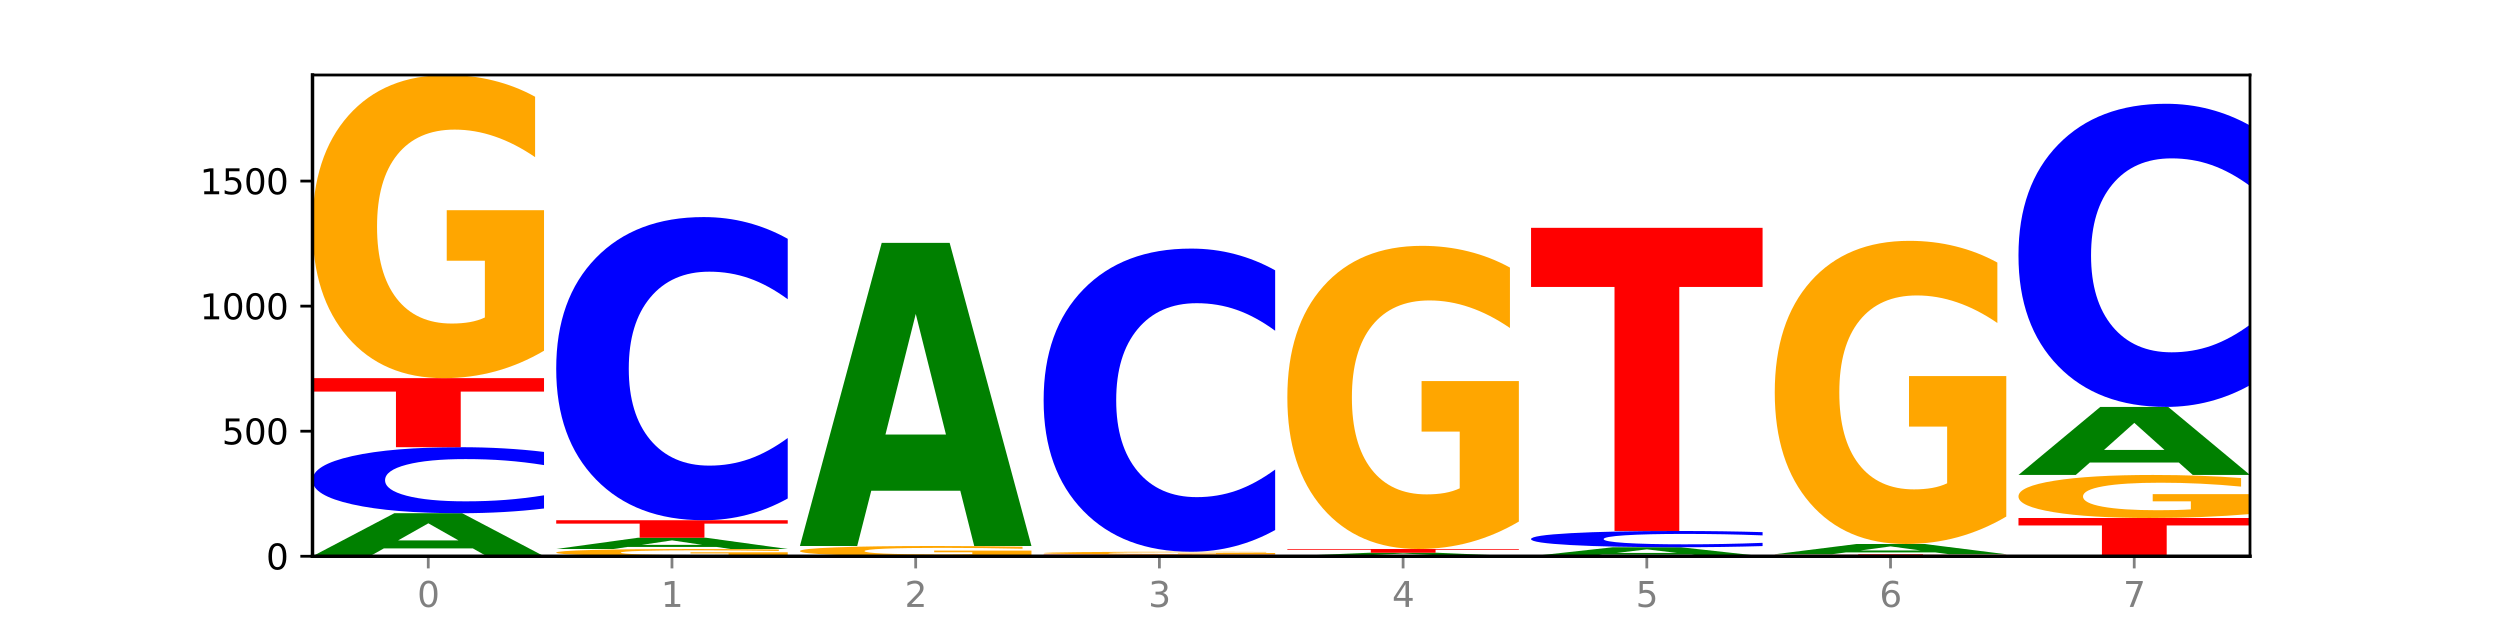
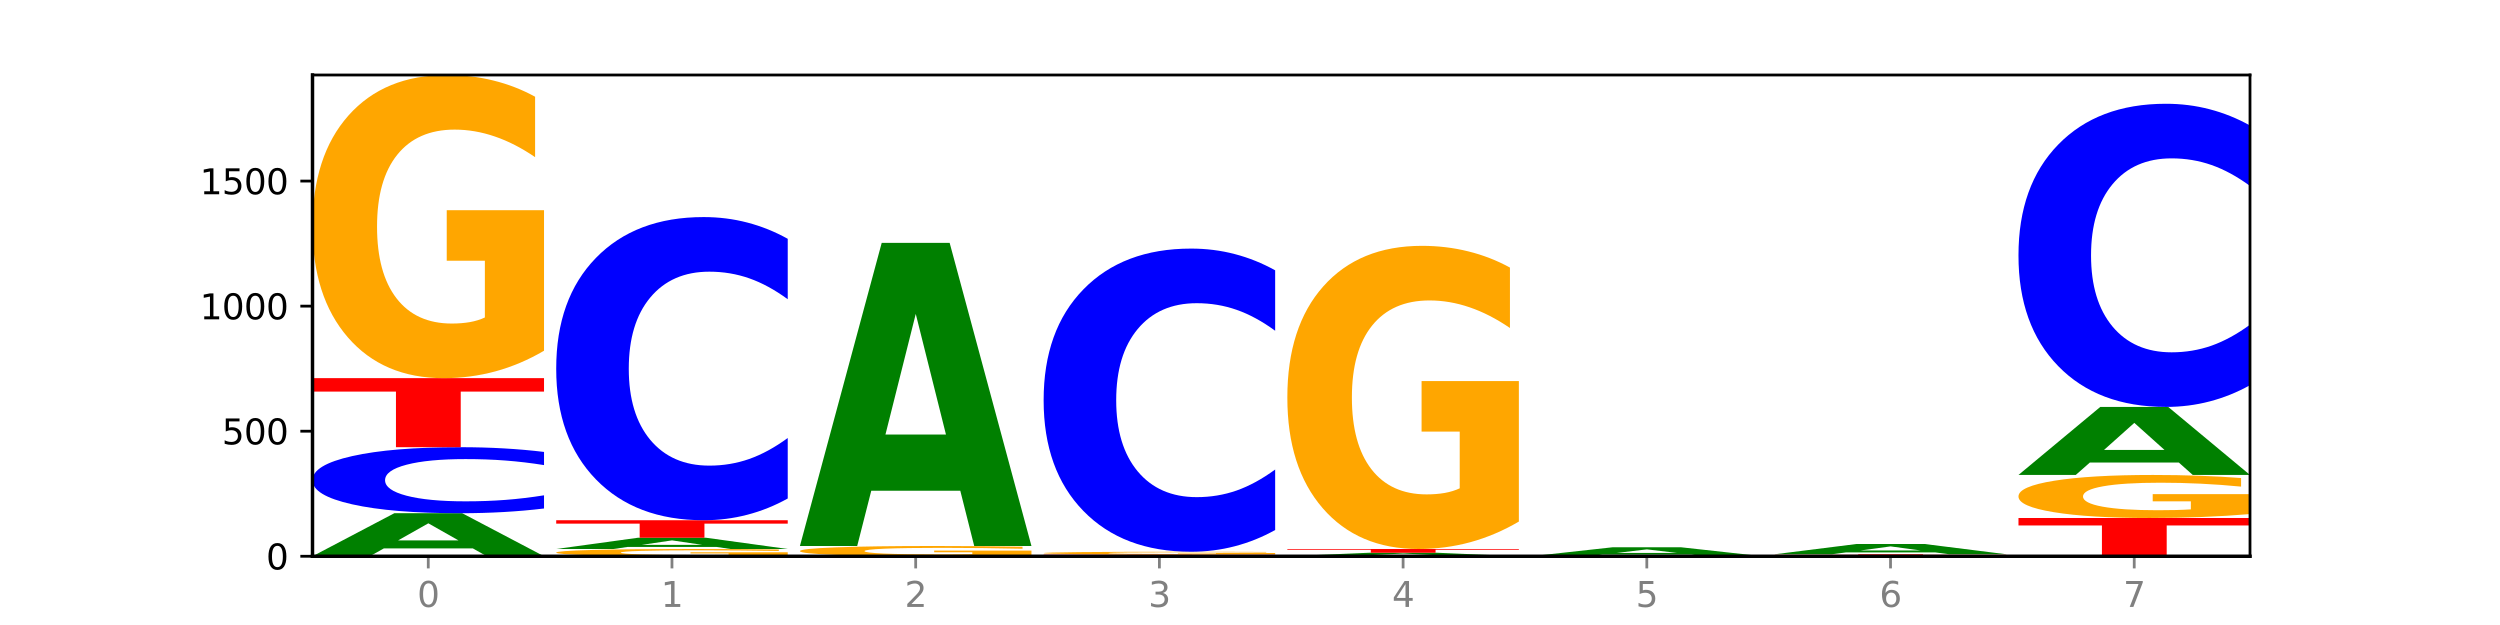
<svg xmlns="http://www.w3.org/2000/svg" xmlns:xlink="http://www.w3.org/1999/xlink" width="720pt" height="180pt" viewBox="0 0 720 180" version="1.1">
  <defs>
    <style type="text/css">*{stroke-linejoin: round; stroke-linecap: butt}</style>
  </defs>
  <g id="figure_1">
    <g id="patch_1">
      <path d="M 0 180  L 720 180  L 720 0  L 0 0  z " style="fill: #ffffff" />
    </g>
    <g id="axes_1">
      <g id="patch_2">
        <path d="M 90 160.2  L 648 160.2  L 648 21.6  L 90 21.6  z " style="fill: #ffffff" />
      </g>
      <g id="line2d_1">
        <path d="M 90 160.2  L 648 160.2  " clip-path="url(#p8c73086b3e)" style="fill: none; stroke: #000000; stroke-width: 0.5; stroke-linecap: square" />
      </g>
      <g id="patch_3">
        <path d="M 136.189 157.943  L 110.545 157.943  L 106.496 160.2  L 90 160.2  L 113.558 147.81  L 133.121 147.81  L 156.679 160.2  L 140.197 160.2  L 136.189 157.943  z M 114.635 155.643  L 132.058 155.643  L 123.36 150.715  L 114.635 155.643  z " clip-path="url(#p8c73086b3e)" style="fill: #008000" />
      </g>
      <g id="patch_4">
        <path d="M 156.679 146.446  Q 151.102 147.122 145.07 147.464  Q 139.039 147.81 132.47 147.81  Q 112.882 147.81 101.441 145.248  Q 90 142.687 90 138.307  Q 90 133.911 101.441 131.353  Q 112.882 128.792 132.47 128.792  Q 139.039 128.792 145.07 129.137  Q 151.102 129.479 156.679 130.155  L 156.679 133.946  Q 151.051 133.05 145.591 132.634  Q 140.131 132.217 134.1 132.217  Q 123.281 132.217 117.082 133.84  Q 110.899 135.458 110.899 138.307  Q 110.899 141.143 117.082 142.765  Q 123.281 144.384 134.1 144.384  Q 140.131 144.384 145.591 143.967  Q 151.051 143.547 156.679 142.651  L 156.679 146.446  z " clip-path="url(#p8c73086b3e)" style="fill: #0000ff" />
      </g>
      <g id="patch_5">
        <path d="M 90 108.909  L 156.679 108.909  L 156.679 112.787  L 132.69 112.787  L 132.69 128.792  L 114.036 128.792  L 114.036 112.787  L 90 112.787  L 90 108.909  z " clip-path="url(#p8c73086b3e)" style="fill: #ff0000" />
      </g>
      <g id="patch_6">
        <path d="M 156.679 101.01  Q 149.955 104.96 142.722 106.943  Q 135.489 108.909 127.778 108.909  Q 110.353 108.909 100.177 97.15  Q 90 85.391 90 65.282  Q 90 44.938 100.356 33.269  Q 110.727 21.6 128.764 21.6  Q 135.713 21.6 142.079 23.187  Q 148.46 24.756 154.109 27.858  L 154.109 45.262  Q 148.281 41.277 142.513 39.311  Q 136.744 37.327 130.946 37.327  Q 120.216 37.327 114.403 44.577  Q 108.59 51.809 108.59 65.282  Q 108.59 78.628 114.194 85.914  Q 119.798 93.182 130.109 93.182  Q 132.919 93.182 135.325 92.768  Q 137.731 92.335 139.643 91.433  L 139.643 75.093  L 128.66 75.093  L 128.66 60.538  L 156.679 60.538  L 156.679 101.01  z " clip-path="url(#p8c73086b3e)" style="fill: #ffa600" />
      </g>
      <g id="patch_7">
        <path d="M 226.868 160.011  Q 220.143 160.105 212.91 160.153  Q 205.678 160.2 197.967 160.2  Q 180.542 160.2 170.365 159.919  Q 160.189 159.637 160.189 159.156  Q 160.189 158.669 170.545 158.39  Q 180.916 158.111 198.953 158.111  Q 205.902 158.111 212.268 158.149  Q 218.649 158.186 224.298 158.261  L 224.298 158.677  Q 218.47 158.582 212.701 158.535  Q 206.933 158.487 201.135 158.487  Q 190.405 158.487 184.592 158.661  Q 178.779 158.834 178.779 159.156  Q 178.779 159.475 184.383 159.65  Q 189.987 159.824 200.298 159.824  Q 203.107 159.824 205.513 159.814  Q 207.919 159.803 209.832 159.782  L 209.832 159.391  L 198.848 159.391  L 198.848 159.043  L 226.868 159.043  L 226.868 160.011  z " clip-path="url(#p8c73086b3e)" style="fill: #ffa600" />
      </g>
      <g id="patch_8">
        <path d="M 206.377 157.52  L 180.734 157.52  L 176.685 158.111  L 160.189 158.111  L 183.747 154.869  L 203.31 154.869  L 226.868 158.111  L 210.386 158.111  L 206.377 157.52  z M 184.824 156.919  L 202.247 156.919  L 193.549 155.629  L 184.824 156.919  z " clip-path="url(#p8c73086b3e)" style="fill: #008000" />
      </g>
      <g id="patch_9">
        <path d="M 160.189 149.827  L 226.868 149.827  L 226.868 150.81  L 202.879 150.81  L 202.879 154.869  L 184.224 154.869  L 184.224 150.81  L 160.189 150.81  L 160.189 149.827  z " clip-path="url(#p8c73086b3e)" style="fill: #ff0000" />
      </g>
      <g id="patch_10">
        <path d="M 226.868 143.568  Q 221.29 146.67 215.259 148.239  Q 209.228 149.827 202.659 149.827  Q 183.07 149.827 171.629 138.068  Q 160.189 126.308 160.189 106.199  Q 160.189 86.017 171.629 74.276  Q 183.07 62.517 202.659 62.517  Q 209.228 62.517 215.259 64.104  Q 221.29 65.673 226.868 68.776  L 226.868 86.18  Q 221.24 82.068 215.78 80.156  Q 210.32 78.244 204.289 78.244  Q 193.47 78.244 187.27 85.693  Q 181.088 93.123 181.088 106.199  Q 181.088 119.221 187.27 126.669  Q 193.47 134.1 204.289 134.1  Q 210.32 134.1 215.78 132.188  Q 221.24 130.258 226.868 126.146  L 226.868 143.568  z " clip-path="url(#p8c73086b3e)" style="fill: #0000ff" />
      </g>
      <g id="patch_11">
        <path d="M 297.057 159.933  Q 290.332 160.066 283.099 160.133  Q 275.866 160.2 268.155 160.2  Q 250.731 160.2 240.554 159.802  Q 230.377 159.404 230.377 158.724  Q 230.377 158.036 240.733 157.641  Q 251.104 157.246 269.142 157.246  Q 276.09 157.246 282.457 157.3  Q 288.838 157.353 294.486 157.458  L 294.486 158.047  Q 288.658 157.912 282.89 157.846  Q 277.122 157.778 271.323 157.778  Q 260.594 157.778 254.781 158.024  Q 248.967 158.268 248.967 158.724  Q 248.967 159.176 254.571 159.422  Q 260.175 159.668 270.487 159.668  Q 273.296 159.668 275.702 159.654  Q 278.108 159.639 280.021 159.609  L 280.021 159.056  L 269.037 159.056  L 269.037 158.564  L 297.057 158.564  L 297.057 159.933  z " clip-path="url(#p8c73086b3e)" style="fill: #ffa600" />
      </g>
      <g id="patch_12">
        <path d="M 276.566 141.341  L 250.922 141.341  L 246.873 157.246  L 230.377 157.246  L 253.935 69.937  L 273.499 69.937  L 297.057 157.246  L 280.574 157.246  L 276.566 141.341  z M 255.012 125.137  L 272.435 125.137  L 263.737 90.408  L 255.012 125.137  z " clip-path="url(#p8c73086b3e)" style="fill: #008000" />
      </g>
      <g id="patch_13">
        <path d="M 300.566 159.696  L 367.245 159.696  L 367.245 159.794  L 343.256 159.794  L 343.256 160.2  L 324.602 160.2  L 324.602 159.794  L 300.566 159.794  L 300.566 159.696  z " clip-path="url(#p8c73086b3e)" style="fill: #ff0000" />
      </g>
      <g id="patch_14">
        <path d="M 367.245 159.624  Q 360.521 159.66 353.288 159.678  Q 346.055 159.696 338.344 159.696  Q 320.919 159.696 310.743 159.589  Q 300.566 159.482 300.566 159.3  Q 300.566 159.115 310.922 159.009  Q 321.293 158.903 339.33 158.903  Q 346.279 158.903 352.645 158.918  Q 359.026 158.932 364.675 158.96  L 364.675 159.118  Q 358.847 159.082 353.079 159.064  Q 347.31 159.046 341.512 159.046  Q 330.782 159.046 324.969 159.112  Q 319.156 159.178 319.156 159.3  Q 319.156 159.421 324.76 159.487  Q 330.364 159.553 340.675 159.553  Q 343.485 159.553 345.891 159.549  Q 348.297 159.545 350.209 159.537  L 350.209 159.389  L 339.226 159.389  L 339.226 159.257  L 367.245 159.257  L 367.245 159.624  z " clip-path="url(#p8c73086b3e)" style="fill: #ffa600" />
      </g>
      <g id="patch_15">
        <path d="M 367.245 152.645  Q 361.668 155.747 355.636 157.316  Q 349.605 158.903 343.036 158.903  Q 323.448 158.903 312.007 147.144  Q 300.566 135.385 300.566 115.276  Q 300.566 95.094 312.007 83.353  Q 323.448 71.594 343.036 71.594  Q 349.605 71.594 355.636 73.181  Q 361.668 74.75 367.245 77.852  L 367.245 95.256  Q 361.617 91.144 356.157 89.233  Q 350.697 87.321 344.666 87.321  Q 333.847 87.321 327.648 94.769  Q 321.465 102.2 321.465 115.276  Q 321.465 128.297 327.648 135.746  Q 333.847 143.176 344.666 143.176  Q 350.697 143.176 356.157 141.265  Q 361.617 139.335 367.245 135.223  L 367.245 152.645  z " clip-path="url(#p8c73086b3e)" style="fill: #0000ff" />
      </g>
      <g id="patch_16">
        <path d="M 416.943 160.016  L 391.3 160.016  L 387.251 160.2  L 370.755 160.2  L 394.313 159.191  L 413.876 159.191  L 437.434 160.2  L 420.952 160.2  L 416.943 160.016  z M 395.39 159.829  L 412.813 159.829  L 404.115 159.428  L 395.39 159.829  z " clip-path="url(#p8c73086b3e)" style="fill: #008000" />
      </g>
      <g id="patch_17">
        <path d="M 370.755 158.111  L 437.434 158.111  L 437.434 158.322  L 413.445 158.322  L 413.445 159.191  L 394.79 159.191  L 394.79 158.322  L 370.755 158.322  L 370.755 158.111  z " clip-path="url(#p8c73086b3e)" style="fill: #ff0000" />
      </g>
      <g id="patch_18">
        <path d="M 437.434 150.211  Q 430.709 154.161 423.476 156.145  Q 416.244 158.111 408.533 158.111  Q 391.108 158.111 380.931 146.352  Q 370.755 134.593 370.755 114.483  Q 370.755 94.139 381.111 82.47  Q 391.482 70.802 409.519 70.802  Q 416.468 70.802 422.834 72.389  Q 429.215 73.958 434.864 77.06  L 434.864 94.464  Q 429.036 90.478 423.267 88.512  Q 417.499 86.528 411.701 86.528  Q 400.971 86.528 395.158 93.779  Q 389.345 101.011 389.345 114.483  Q 389.345 127.829 394.949 135.116  Q 400.553 142.384 410.864 142.384  Q 413.673 142.384 416.079 141.969  Q 418.485 141.536 420.398 140.635  L 420.398 124.295  L 409.414 124.295  L 409.414 109.74  L 437.434 109.74  L 437.434 150.211  z " clip-path="url(#p8c73086b3e)" style="fill: #ffa600" />
      </g>
      <g id="patch_19">
        <path d="M 487.132 159.728  L 461.488 159.728  L 457.439 160.2  L 440.943 160.2  L 464.501 157.607  L 484.065 157.607  L 507.623 160.2  L 491.14 160.2  L 487.132 159.728  z M 465.578 159.246  L 483.001 159.246  L 474.303 158.215  L 465.578 159.246  z " clip-path="url(#p8c73086b3e)" style="fill: #008000" />
      </g>
      <g id="patch_20">
-         <path d="M 507.623 157.271  Q 502.045 157.437 496.014 157.522  Q 489.983 157.607 483.414 157.607  Q 463.825 157.607 452.384 156.976  Q 440.943 156.345 440.943 155.267  Q 440.943 154.185 452.384 153.555  Q 463.825 152.924 483.414 152.924  Q 489.983 152.924 496.014 153.009  Q 502.045 153.093 507.623 153.26  L 507.623 154.193  Q 501.995 153.973 496.535 153.87  Q 491.075 153.768 485.043 153.768  Q 474.224 153.768 468.025 154.167  Q 461.843 154.566 461.843 155.267  Q 461.843 155.965 468.025 156.365  Q 474.224 156.763 485.043 156.763  Q 491.075 156.763 496.535 156.661  Q 501.995 156.557 507.623 156.337  L 507.623 157.271  z " clip-path="url(#p8c73086b3e)" style="fill: #0000ff" />
-       </g>
+         </g>
      <g id="patch_21">
-         <path d="M 440.943 65.615  L 507.623 65.615  L 507.623 82.643  L 483.634 82.643  L 483.634 152.924  L 464.979 152.924  L 464.979 82.643  L 440.943 82.643  L 440.943 65.615  z " clip-path="url(#p8c73086b3e)" style="fill: #ff0000" />
-       </g>
+         </g>
      <g id="patch_22">
        <path d="M 577.811 160.179  Q 572.234 160.19 566.203 160.195  Q 560.171 160.2 553.603 160.2  Q 534.014 160.2 522.573 160.161  Q 511.132 160.122 511.132 160.056  Q 511.132 159.989 522.573 159.951  Q 534.014 159.912 553.603 159.912  Q 560.171 159.912 566.203 159.917  Q 572.234 159.922 577.811 159.933  L 577.811 159.99  Q 572.183 159.976 566.723 159.97  Q 561.263 159.964 555.232 159.964  Q 544.413 159.964 538.214 159.988  Q 532.031 160.013 532.031 160.056  Q 532.031 160.099 538.214 160.124  Q 544.413 160.148 555.232 160.148  Q 561.263 160.148 566.723 160.142  Q 572.183 160.135 577.811 160.122  L 577.811 160.179  z " clip-path="url(#p8c73086b3e)" style="fill: #0000ff" />
      </g>
      <g id="patch_23">
        <path d="M 511.132 159.624  L 577.811 159.624  L 577.811 159.68  L 553.822 159.68  L 553.822 159.912  L 535.168 159.912  L 535.168 159.68  L 511.132 159.68  L 511.132 159.624  z " clip-path="url(#p8c73086b3e)" style="fill: #ff0000" />
      </g>
      <g id="patch_24">
        <path d="M 557.321 159.086  L 531.677 159.086  L 527.628 159.624  L 511.132 159.624  L 534.69 156.67  L 554.253 156.67  L 577.811 159.624  L 561.329 159.624  L 557.321 159.086  z M 535.767 158.537  L 553.19 158.537  L 544.492 157.363  L 535.767 158.537  z " clip-path="url(#p8c73086b3e)" style="fill: #008000" />
      </g>
      <g id="patch_25">
-         <path d="M 577.811 148.771  Q 571.087 152.72 563.854 154.704  Q 556.621 156.67 548.91 156.67  Q 531.486 156.67 521.309 144.911  Q 511.132 133.152 511.132 113.043  Q 511.132 92.699 521.488 81.03  Q 531.859 69.361 549.896 69.361  Q 556.845 69.361 563.211 70.948  Q 569.592 72.517 575.241 75.619  L 575.241 93.023  Q 569.413 89.037 563.645 87.072  Q 557.876 85.088 552.078 85.088  Q 541.348 85.088 535.535 92.338  Q 529.722 99.57 529.722 113.043  Q 529.722 126.389 535.326 133.675  Q 540.93 140.943 551.241 140.943  Q 554.051 140.943 556.457 140.528  Q 558.863 140.096 560.775 139.194  L 560.775 122.854  L 549.792 122.854  L 549.792 108.299  L 577.811 108.299  L 577.811 148.771  z " clip-path="url(#p8c73086b3e)" style="fill: #ffa600" />
-       </g>
+         </g>
      <g id="patch_26">
        <path d="M 581.321 149.178  L 648 149.178  L 648 151.328  L 624.011 151.328  L 624.011 160.2  L 605.356 160.2  L 605.356 151.328  L 581.321 151.328  L 581.321 149.178  z " clip-path="url(#p8c73086b3e)" style="fill: #ff0000" />
      </g>
      <g id="patch_27">
        <path d="M 648 148.057  Q 641.275 148.618 634.042 148.899  Q 626.81 149.178 619.099 149.178  Q 601.674 149.178 591.497 147.509  Q 581.321 145.841 581.321 142.987  Q 581.321 140.1 591.677 138.444  Q 602.048 136.788 620.085 136.788  Q 627.034 136.788 633.4 137.013  Q 639.781 137.236 645.43 137.676  L 645.43 140.146  Q 639.602 139.58 633.833 139.301  Q 628.065 139.02 622.267 139.02  Q 611.537 139.02 605.724 140.049  Q 599.911 141.075 599.911 142.987  Q 599.911 144.881 605.515 145.915  Q 611.119 146.946 621.43 146.946  Q 624.239 146.946 626.645 146.888  Q 629.051 146.826 630.964 146.698  L 630.964 144.379  L 619.98 144.379  L 619.98 142.314  L 648 142.314  L 648 148.057  z " clip-path="url(#p8c73086b3e)" style="fill: #ffa600" />
      </g>
      <g id="patch_28">
        <path d="M 627.51 133.218  L 601.866 133.218  L 597.817 136.788  L 581.321 136.788  L 604.879 117.194  L 624.442 117.194  L 648 136.788  L 631.518 136.788  L 627.51 133.218  z M 605.956 129.582  L 623.379 129.582  L 614.681 121.788  L 605.956 129.582  z " clip-path="url(#p8c73086b3e)" style="fill: #008000" />
      </g>
      <g id="patch_29">
        <path d="M 648 110.935  Q 642.422 114.037 636.391 115.607  Q 630.36 117.194 623.791 117.194  Q 604.202 117.194 592.762 105.435  Q 581.321 93.676 581.321 73.566  Q 581.321 53.384 592.762 41.643  Q 604.202 29.884 623.791 29.884  Q 630.36 29.884 636.391 31.471  Q 642.422 33.04 648 36.143  L 648 53.547  Q 642.372 49.435 636.912 47.523  Q 631.452 45.611 625.421 45.611  Q 614.602 45.611 608.402 53.06  Q 602.22 60.49 602.22 73.566  Q 602.22 86.588 608.402 94.036  Q 614.602 101.467 625.421 101.467  Q 631.452 101.467 636.912 99.555  Q 642.372 97.625 648 93.513  L 648 110.935  z " clip-path="url(#p8c73086b3e)" style="fill: #0000ff" />
      </g>
      <g id="matplotlib.axis_1">
        <g id="xtick_1">
          <g id="line2d_2">
            <defs>
              <path id="medde5a4ea4" d="M 0 0  L 0 3.5  " style="stroke: #808080; stroke-width: 0.8" />
            </defs>
            <g>
              <use xlink:href="#medde5a4ea4" x="123.34" y="160.2" style="fill: #808080; stroke: #808080; stroke-width: 0.8" />
            </g>
          </g>
          <g id="text_1">
            <g style="fill: #808080" transform="translate(120.158 174.798) scale(0.1 -0.1)">
              <defs>
                <path id="DejaVuSans-30" d="M 2034 4250  Q 1547 4250 1301 3770  Q 1056 3291 1056 2328  Q 1056 1369 1301 889  Q 1547 409 2034 409  Q 2525 409 2770 889  Q 3016 1369 3016 2328  Q 3016 3291 2770 3770  Q 2525 4250 2034 4250  z M 2034 4750  Q 2819 4750 3233 4129  Q 3647 3509 3647 2328  Q 3647 1150 3233 529  Q 2819 -91 2034 -91  Q 1250 -91 836 529  Q 422 1150 422 2328  Q 422 3509 836 4129  Q 1250 4750 2034 4750  z " transform="scale(0.016)" />
              </defs>
              <use xlink:href="#DejaVuSans-30" />
            </g>
          </g>
        </g>
        <g id="xtick_2">
          <g id="line2d_3">
            <g>
              <use xlink:href="#medde5a4ea4" x="193.528" y="160.2" style="fill: #808080; stroke: #808080; stroke-width: 0.8" />
            </g>
          </g>
          <g id="text_2">
            <g style="fill: #808080" transform="translate(190.347 174.798) scale(0.1 -0.1)">
              <defs>
                <path id="DejaVuSans-31" d="M 794 531  L 1825 531  L 1825 4091  L 703 3866  L 703 4441  L 1819 4666  L 2450 4666  L 2450 531  L 3481 531  L 3481 0  L 794 0  L 794 531  z " transform="scale(0.016)" />
              </defs>
              <use xlink:href="#DejaVuSans-31" />
            </g>
          </g>
        </g>
        <g id="xtick_3">
          <g id="line2d_4">
            <g>
              <use xlink:href="#medde5a4ea4" x="263.717" y="160.2" style="fill: #808080; stroke: #808080; stroke-width: 0.8" />
            </g>
          </g>
          <g id="text_3">
            <g style="fill: #808080" transform="translate(260.536 174.798) scale(0.1 -0.1)">
              <defs>
                <path id="DejaVuSans-32" d="M 1228 531  L 3431 531  L 3431 0  L 469 0  L 469 531  Q 828 903 1448 1529  Q 2069 2156 2228 2338  Q 2531 2678 2651 2914  Q 2772 3150 2772 3378  Q 2772 3750 2511 3984  Q 2250 4219 1831 4219  Q 1534 4219 1204 4116  Q 875 4013 500 3803  L 500 4441  Q 881 4594 1212 4672  Q 1544 4750 1819 4750  Q 2544 4750 2975 4387  Q 3406 4025 3406 3419  Q 3406 3131 3298 2873  Q 3191 2616 2906 2266  Q 2828 2175 2409 1742  Q 1991 1309 1228 531  z " transform="scale(0.016)" />
              </defs>
              <use xlink:href="#DejaVuSans-32" />
            </g>
          </g>
        </g>
        <g id="xtick_4">
          <g id="line2d_5">
            <g>
              <use xlink:href="#medde5a4ea4" x="333.906" y="160.2" style="fill: #808080; stroke: #808080; stroke-width: 0.8" />
            </g>
          </g>
          <g id="text_4">
            <g style="fill: #808080" transform="translate(330.724 174.798) scale(0.1 -0.1)">
              <defs>
                <path id="DejaVuSans-33" d="M 2597 2516  Q 3050 2419 3304 2112  Q 3559 1806 3559 1356  Q 3559 666 3084 287  Q 2609 -91 1734 -91  Q 1441 -91 1130 -33  Q 819 25 488 141  L 488 750  Q 750 597 1062 519  Q 1375 441 1716 441  Q 2309 441 2620 675  Q 2931 909 2931 1356  Q 2931 1769 2642 2001  Q 2353 2234 1838 2234  L 1294 2234  L 1294 2753  L 1863 2753  Q 2328 2753 2575 2939  Q 2822 3125 2822 3475  Q 2822 3834 2567 4026  Q 2313 4219 1838 4219  Q 1578 4219 1281 4162  Q 984 4106 628 3988  L 628 4550  Q 988 4650 1302 4700  Q 1616 4750 1894 4750  Q 2613 4750 3031 4423  Q 3450 4097 3450 3541  Q 3450 3153 3228 2886  Q 3006 2619 2597 2516  z " transform="scale(0.016)" />
              </defs>
              <use xlink:href="#DejaVuSans-33" />
            </g>
          </g>
        </g>
        <g id="xtick_5">
          <g id="line2d_6">
            <g>
              <use xlink:href="#medde5a4ea4" x="404.094" y="160.2" style="fill: #808080; stroke: #808080; stroke-width: 0.8" />
            </g>
          </g>
          <g id="text_5">
            <g style="fill: #808080" transform="translate(400.913 174.798) scale(0.1 -0.1)">
              <defs>
                <path id="DejaVuSans-34" d="M 2419 4116  L 825 1625  L 2419 1625  L 2419 4116  z M 2253 4666  L 3047 4666  L 3047 1625  L 3713 1625  L 3713 1100  L 3047 1100  L 3047 0  L 2419 0  L 2419 1100  L 313 1100  L 313 1709  L 2253 4666  z " transform="scale(0.016)" />
              </defs>
              <use xlink:href="#DejaVuSans-34" />
            </g>
          </g>
        </g>
        <g id="xtick_6">
          <g id="line2d_7">
            <g>
              <use xlink:href="#medde5a4ea4" x="474.283" y="160.2" style="fill: #808080; stroke: #808080; stroke-width: 0.8" />
            </g>
          </g>
          <g id="text_6">
            <g style="fill: #808080" transform="translate(471.102 174.798) scale(0.1 -0.1)">
              <defs>
                <path id="DejaVuSans-35" d="M 691 4666  L 3169 4666  L 3169 4134  L 1269 4134  L 1269 2991  Q 1406 3038 1543 3061  Q 1681 3084 1819 3084  Q 2600 3084 3056 2656  Q 3513 2228 3513 1497  Q 3513 744 3044 326  Q 2575 -91 1722 -91  Q 1428 -91 1123 -41  Q 819 9 494 109  L 494 744  Q 775 591 1075 516  Q 1375 441 1709 441  Q 2250 441 2565 725  Q 2881 1009 2881 1497  Q 2881 1984 2565 2268  Q 2250 2553 1709 2553  Q 1456 2553 1204 2497  Q 953 2441 691 2322  L 691 4666  z " transform="scale(0.016)" />
              </defs>
              <use xlink:href="#DejaVuSans-35" />
            </g>
          </g>
        </g>
        <g id="xtick_7">
          <g id="line2d_8">
            <g>
              <use xlink:href="#medde5a4ea4" x="544.472" y="160.2" style="fill: #808080; stroke: #808080; stroke-width: 0.8" />
            </g>
          </g>
          <g id="text_7">
            <g style="fill: #808080" transform="translate(541.29 174.798) scale(0.1 -0.1)">
              <defs>
                <path id="DejaVuSans-36" d="M 2113 2584  Q 1688 2584 1439 2293  Q 1191 2003 1191 1497  Q 1191 994 1439 701  Q 1688 409 2113 409  Q 2538 409 2786 701  Q 3034 994 3034 1497  Q 3034 2003 2786 2293  Q 2538 2584 2113 2584  z M 3366 4563  L 3366 3988  Q 3128 4100 2886 4159  Q 2644 4219 2406 4219  Q 1781 4219 1451 3797  Q 1122 3375 1075 2522  Q 1259 2794 1537 2939  Q 1816 3084 2150 3084  Q 2853 3084 3261 2657  Q 3669 2231 3669 1497  Q 3669 778 3244 343  Q 2819 -91 2113 -91  Q 1303 -91 875 529  Q 447 1150 447 2328  Q 447 3434 972 4092  Q 1497 4750 2381 4750  Q 2619 4750 2861 4703  Q 3103 4656 3366 4563  z " transform="scale(0.016)" />
              </defs>
              <use xlink:href="#DejaVuSans-36" />
            </g>
          </g>
        </g>
        <g id="xtick_8">
          <g id="line2d_9">
            <g>
              <use xlink:href="#medde5a4ea4" x="614.66" y="160.2" style="fill: #808080; stroke: #808080; stroke-width: 0.8" />
            </g>
          </g>
          <g id="text_8">
            <g style="fill: #808080" transform="translate(611.479 174.798) scale(0.1 -0.1)">
              <defs>
                <path id="DejaVuSans-37" d="M 525 4666  L 3525 4666  L 3525 4397  L 1831 0  L 1172 0  L 2766 4134  L 525 4134  L 525 4666  z " transform="scale(0.016)" />
              </defs>
              <use xlink:href="#DejaVuSans-37" />
            </g>
          </g>
        </g>
      </g>
      <g id="matplotlib.axis_2">
        <g id="ytick_1">
          <g id="line2d_10">
            <defs>
              <path id="m13bde0418d" d="M 0 0  L -3.5 0  " style="stroke: #000000; stroke-width: 0.8" />
            </defs>
            <g>
              <use xlink:href="#m13bde0418d" x="90" y="160.2" style="stroke: #000000; stroke-width: 0.8" />
            </g>
          </g>
          <g id="text_9">
            <g transform="translate(76.638 163.999) scale(0.1 -0.1)">
              <use xlink:href="#DejaVuSans-30" />
            </g>
          </g>
        </g>
        <g id="ytick_2">
          <g id="line2d_11">
            <g>
              <use xlink:href="#m13bde0418d" x="90" y="124.181" style="stroke: #000000; stroke-width: 0.8" />
            </g>
          </g>
          <g id="text_10">
            <g transform="translate(63.913 127.981) scale(0.1 -0.1)">
              <use xlink:href="#DejaVuSans-35" />
              <use xlink:href="#DejaVuSans-30" x="63.623" />
              <use xlink:href="#DejaVuSans-30" x="127.246" />
            </g>
          </g>
        </g>
        <g id="ytick_3">
          <g id="line2d_12">
            <g>
              <use xlink:href="#m13bde0418d" x="90" y="88.163" style="stroke: #000000; stroke-width: 0.8" />
            </g>
          </g>
          <g id="text_11">
            <g transform="translate(57.55 91.962) scale(0.1 -0.1)">
              <use xlink:href="#DejaVuSans-31" />
              <use xlink:href="#DejaVuSans-30" x="63.623" />
              <use xlink:href="#DejaVuSans-30" x="127.246" />
              <use xlink:href="#DejaVuSans-30" x="190.869" />
            </g>
          </g>
        </g>
        <g id="ytick_4">
          <g id="line2d_13">
            <g>
              <use xlink:href="#m13bde0418d" x="90" y="52.144" style="stroke: #000000; stroke-width: 0.8" />
            </g>
          </g>
          <g id="text_12">
            <g transform="translate(57.55 55.943) scale(0.1 -0.1)">
              <use xlink:href="#DejaVuSans-31" />
              <use xlink:href="#DejaVuSans-35" x="63.623" />
              <use xlink:href="#DejaVuSans-30" x="127.246" />
              <use xlink:href="#DejaVuSans-30" x="190.869" />
            </g>
          </g>
        </g>
      </g>
      <g id="patch_30">
        <path d="M 90 160.2  L 90 21.6  " style="fill: none; stroke: #000000; stroke-linejoin: miter; stroke-linecap: square" />
      </g>
      <g id="patch_31">
        <path d="M 648 160.2  L 648 21.6  " style="fill: none; stroke: #000000; stroke-width: 0.8; stroke-linejoin: miter; stroke-linecap: square" />
      </g>
      <g id="patch_32">
        <path d="M 90 160.2  L 648 160.2  " style="fill: none; stroke: #000000; stroke-linejoin: miter; stroke-linecap: square" />
      </g>
      <g id="patch_33">
        <path d="M 90 21.6  L 648 21.6  " style="fill: none; stroke: #000000; stroke-width: 0.8; stroke-linejoin: miter; stroke-linecap: square" />
      </g>
    </g>
  </g>
  <defs>
    <clipPath id="p8c73086b3e">
      <rect x="90" y="21.6" width="558" height="138.6" />
    </clipPath>
  </defs>
</svg>